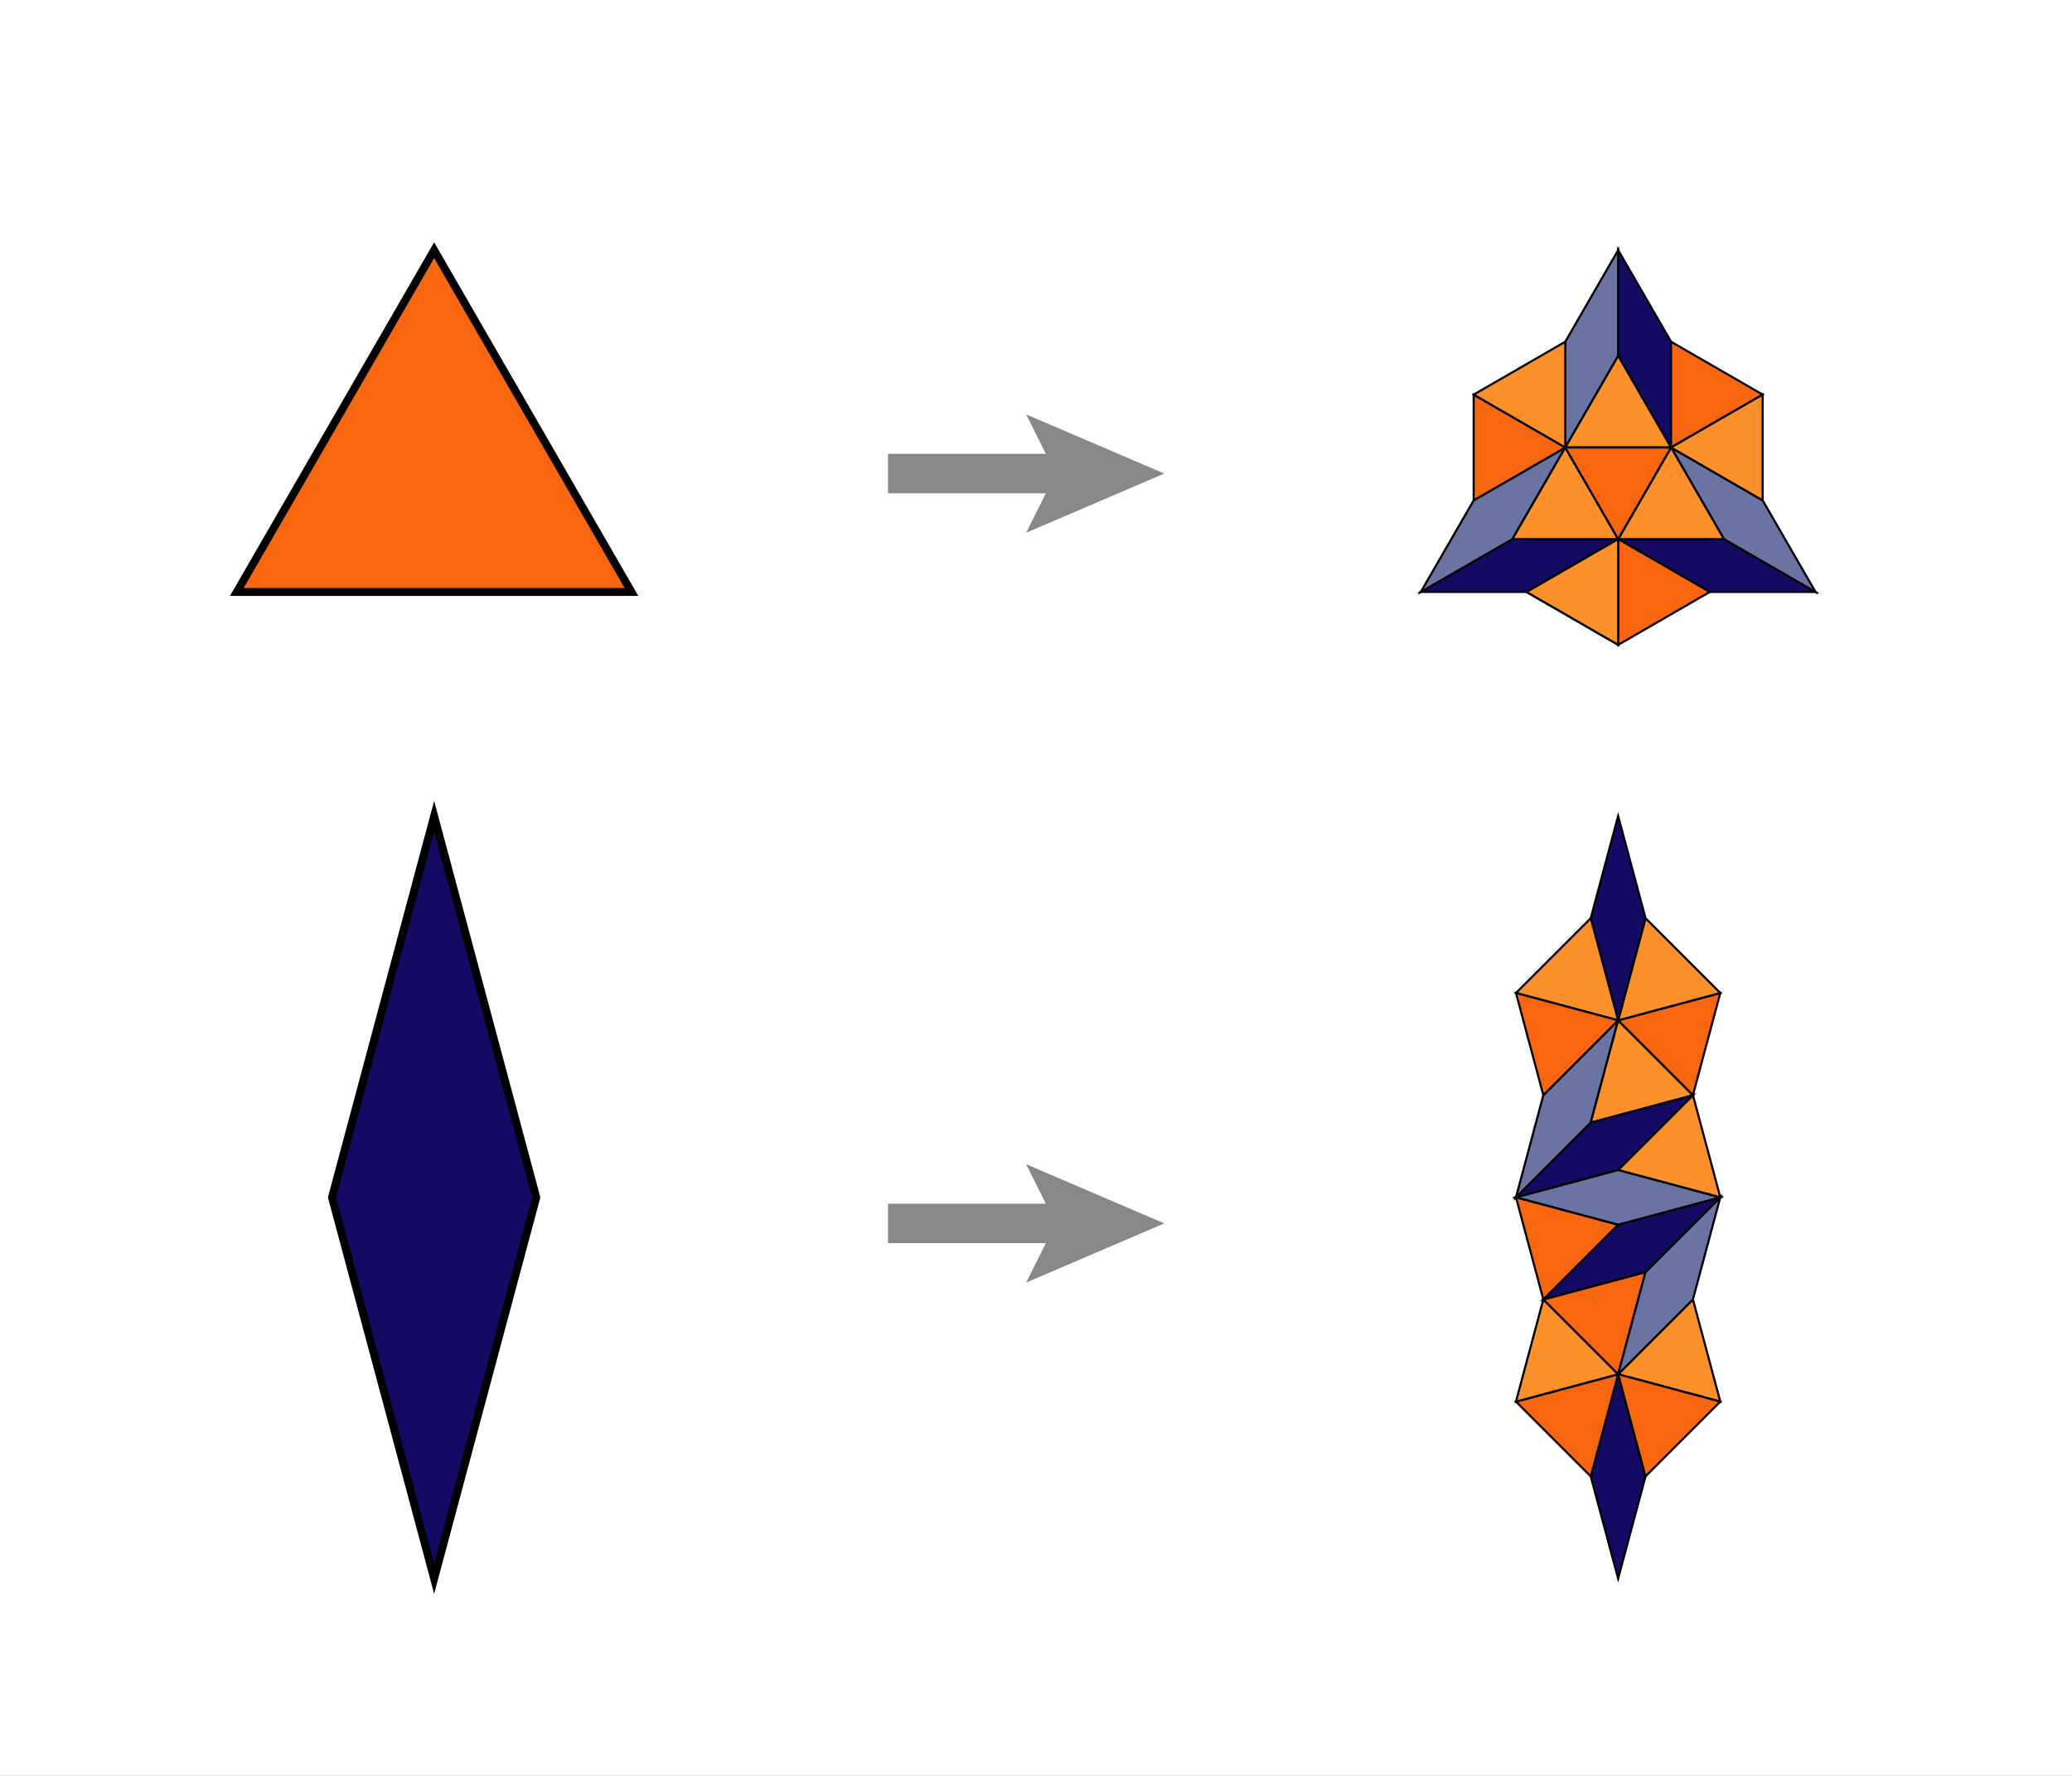
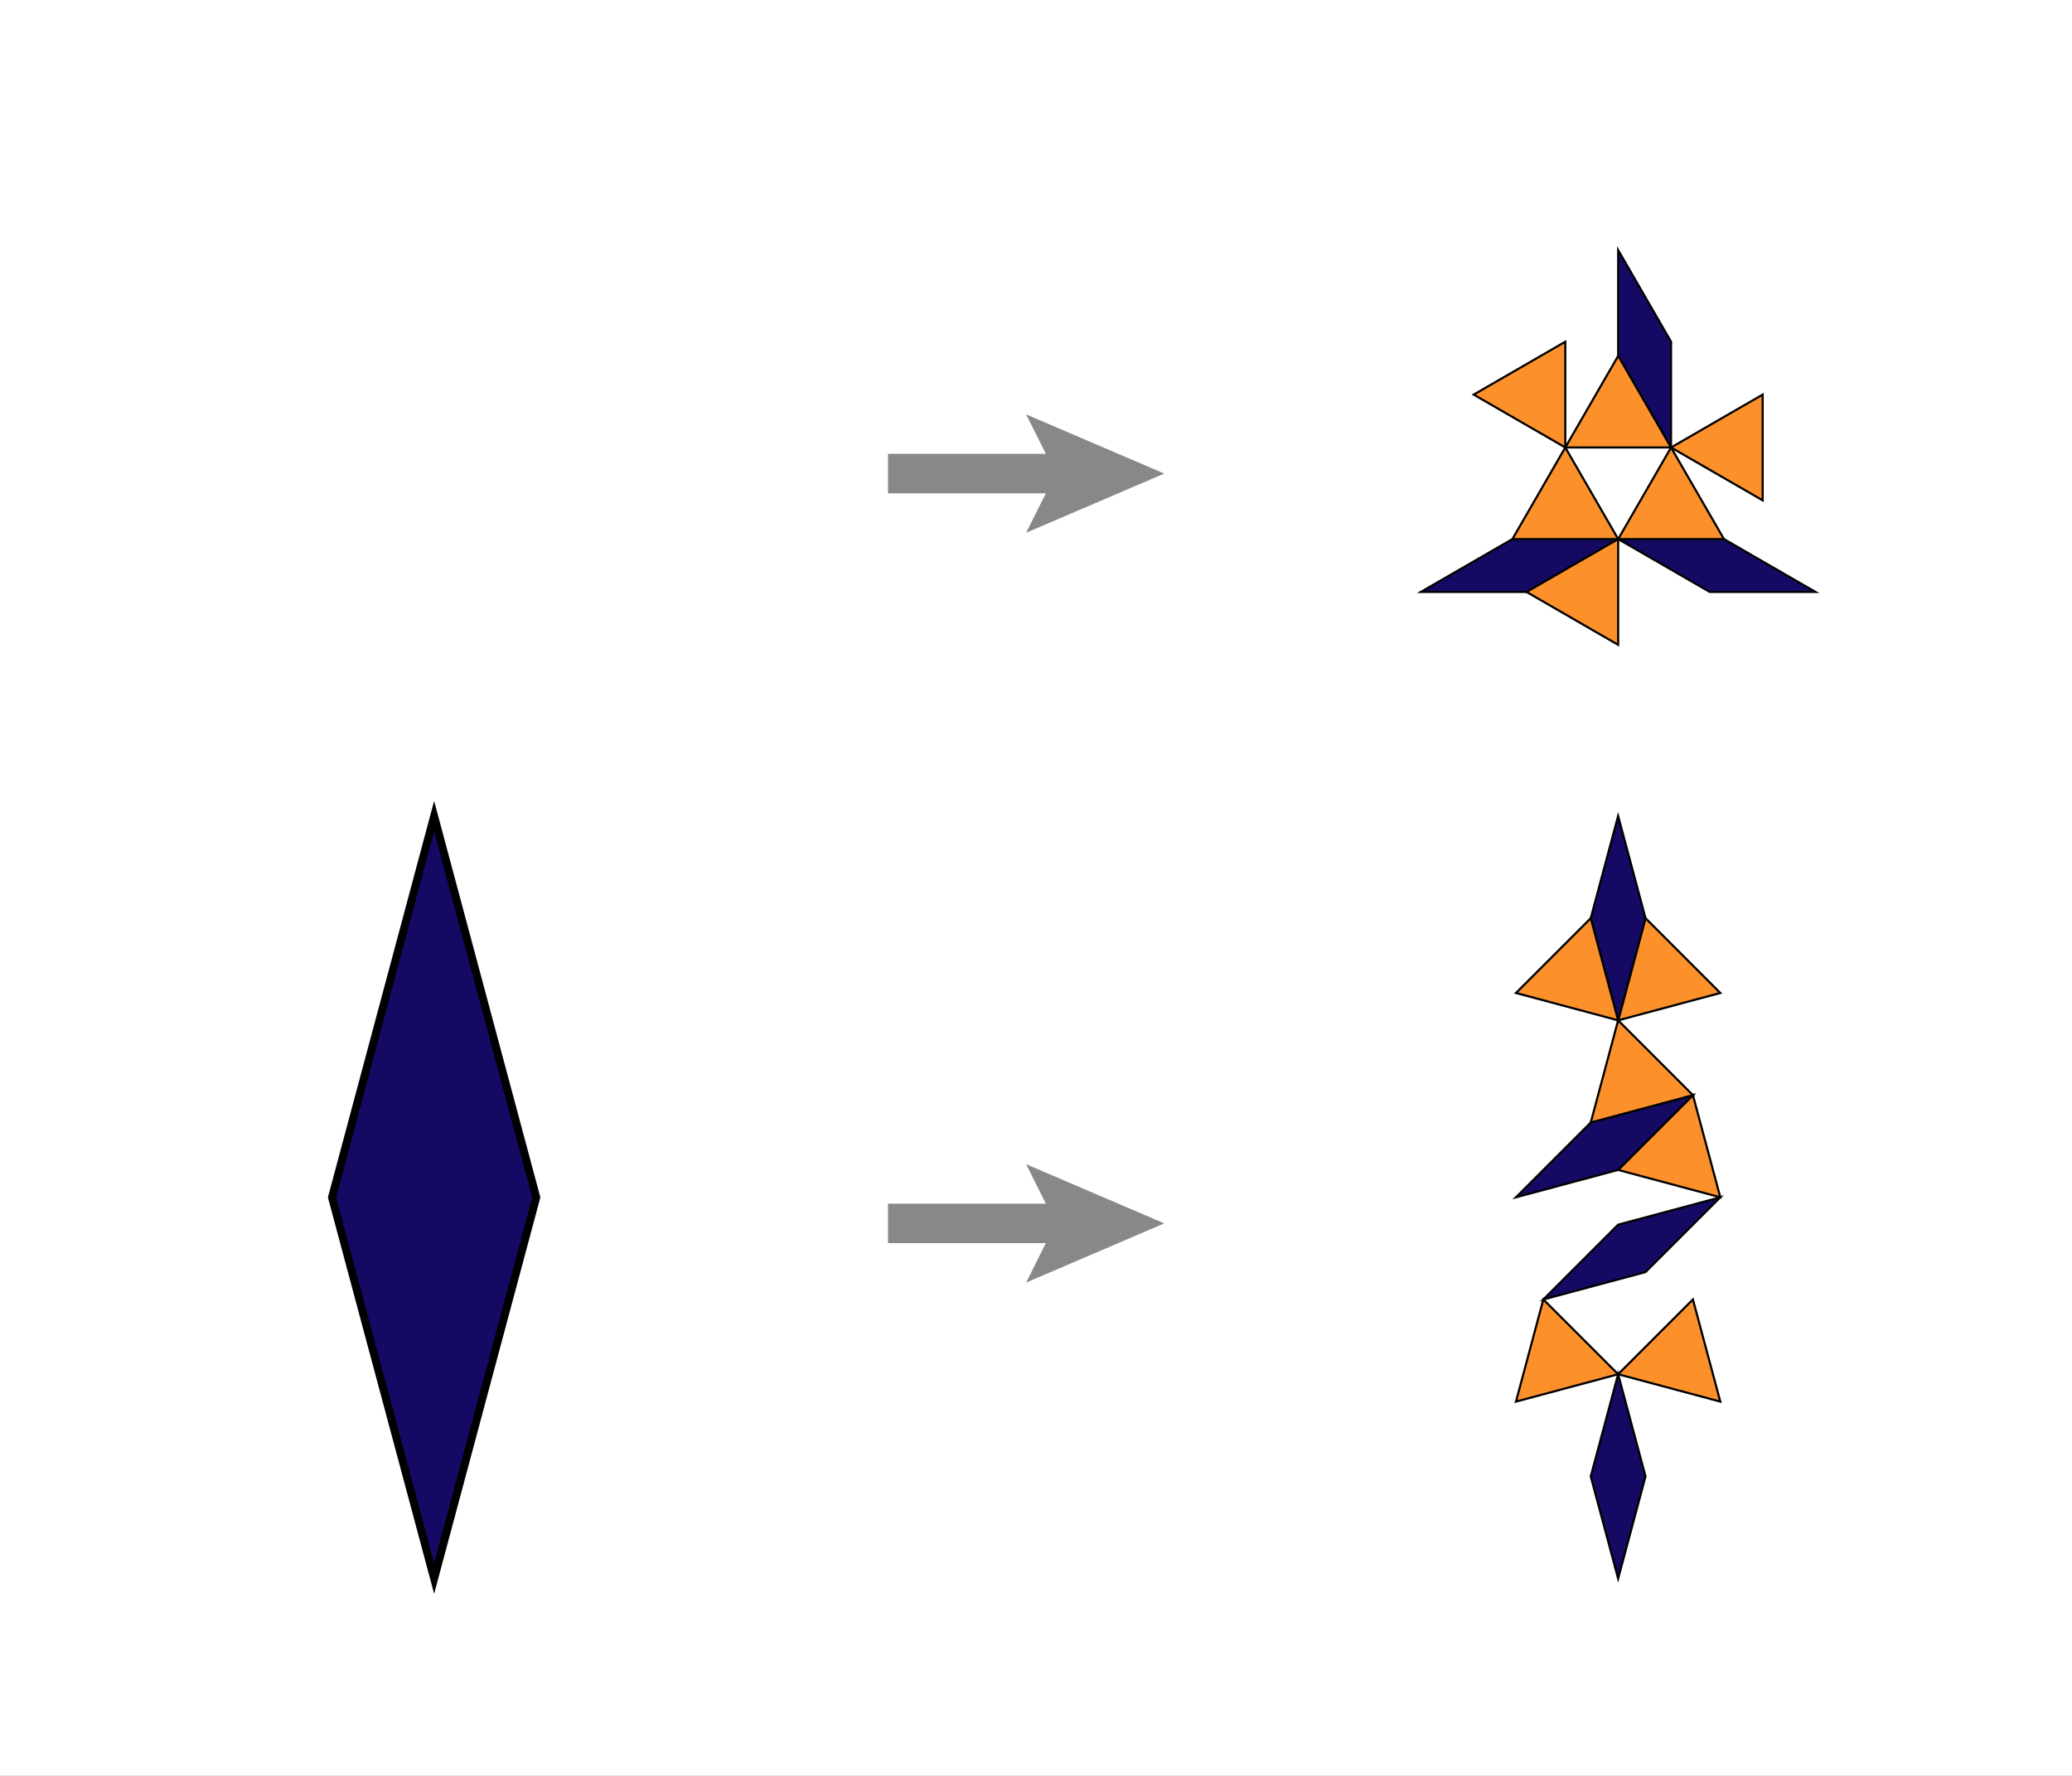
<svg xmlns="http://www.w3.org/2000/svg" xmlns:xlink="http://www.w3.org/1999/xlink" width="525" height="450">
  <rect width="100%" height="100%" fill="#333333" stroke="none" />
  <defs>
    <path id="pfeil" d="M 0,5 40,5 35,15 70,0 35,-15 40,-5 0,-5 z" style="fill:#888888;stroke-width:0" />
    <rect id="whitebg" x="0" y="0" width="1000" height="1000" style="fill:#ffffff;stroke-width:0" />
-     <path id="Dreieck1" d="m 0,0 100,0 -50,86.603 z" style="fill:#F96610;stroke:#000000;stroke-width:2;stroke-linecap:butt" />
    <path id="Dreieck2" d="m 0,0 100,0 -50,86.603 z" style="fill:#FC912B ;stroke:#000000;stroke-width:2;stroke-linecap:butt" />
    <path id="Raute1" d="m 0,0 100,0 86.603,50 -100,0 z" style="fill:#140A63;stroke:#000000;stroke-width:2;stroke-linecap:butt" />
-     <path id="Raute2" d="m 0,0 100,0 86.603,50 -100,0 z" style="fill:#6B73A3;stroke:#000000;stroke-width:2;stroke-linecap:butt" />
    <g id="Dreieck1-R01" transform="scale(0.268)">
      <use xlink:href="#Raute1" transform="translate(0,00) rotate(0)" />
      <use xlink:href="#Raute2" transform="translate(0,00) rotate(30)" />
      <use xlink:href="#Raute1" transform="translate(373.205,00) rotate(150)" />
      <use xlink:href="#Raute2" transform="translate(373.205,00) rotate(120)" />
      <use xlink:href="#Raute1" transform="translate(186.603,323.205) rotate(270)" />
      <use xlink:href="#Raute2" transform="translate(186.603,323.205) rotate(240)" />
      <use xlink:href="#Dreieck2" transform="translate(86.603,50) rotate(0)" />
      <use xlink:href="#Dreieck2" transform="translate(186.603,50) rotate(0)" />
      <use xlink:href="#Dreieck2" transform="translate(136.603,136.603) rotate(0)" />
      <use xlink:href="#Dreieck1" transform="translate(186.603,50) rotate(60)" />
      <use xlink:href="#Dreieck1" transform="translate(100,00) rotate(330)" />
      <use xlink:href="#Dreieck1" transform="translate(273.205,00) rotate(150)" />
      <use xlink:href="#Dreieck2" transform="translate(100,00) rotate(330)" />
      <use xlink:href="#Dreieck1" transform="translate(50,86.603) rotate(30)" />
      <use xlink:href="#Dreieck2" transform="translate(136.603,236.603) rotate(210)" />
      <use xlink:href="#Dreieck1" transform="translate(236.603,136.603) rotate(30)" />
      <use xlink:href="#Dreieck2" transform="translate(236.603,136.603) rotate(330)" />
    </g>
    <g id="Dreieck2-R01" transform="scale(0.268)">
      <use xlink:href="#Raute2" transform="translate(0,00) rotate(0)" />
      <use xlink:href="#Raute1" transform="translate(0,00) rotate(30)" />
      <use xlink:href="#Raute2" transform="translate(373.205,00) rotate(150)" />
      <use xlink:href="#Raute1" transform="translate(373.205,00) rotate(120)" />
      <use xlink:href="#Raute2" transform="translate(186.603,323.205) rotate(270)" />
      <use xlink:href="#Raute1" transform="translate(186.603,323.205) rotate(240)" />
      <use xlink:href="#Dreieck1" transform="translate(86.603,50) rotate(0)" />
      <use xlink:href="#Dreieck1" transform="translate(186.603,50) rotate(0)" />
      <use xlink:href="#Dreieck1" transform="translate(136.603,136.603) rotate(0)" />
      <use xlink:href="#Dreieck2" transform="translate(186.603,50) rotate(60)" />
      <use xlink:href="#Dreieck2" transform="translate(100,00) rotate(330)" />
      <use xlink:href="#Dreieck2" transform="translate(273.205,00) rotate(150)" />
      <use xlink:href="#Dreieck1" transform="translate(100,00) rotate(330)" />
      <use xlink:href="#Dreieck2" transform="translate(50,86.603) rotate(30)" />
      <use xlink:href="#Dreieck1" transform="translate(136.603,236.603) rotate(210)" />
      <use xlink:href="#Dreieck2" transform="translate(236.603,136.603) rotate(30)" />
      <use xlink:href="#Dreieck1" transform="translate(236.603,136.603) rotate(330)" />
    </g>
    <g id="Raute1-R01" transform="scale(0.268)">
      <use xlink:href="#Raute1" transform="translate(0,00) rotate(0)" />
      <use xlink:href="#Dreieck1" transform="translate(86.603,50) rotate(0)" />
      <use xlink:href="#Dreieck2" transform="translate(186.603,50) rotate(60)" />
      <use xlink:href="#Dreieck2" transform="translate(273.205,00) rotate(150)" />
      <use xlink:href="#Dreieck1" transform="translate(186.603,50) rotate(0)" />
      <use xlink:href="#Dreieck1" transform="translate(100,00) rotate(330)" />
      <use xlink:href="#Raute2" transform="translate(186.603,50) rotate(330)" />
      <use xlink:href="#Raute1" transform="translate(373.205,00) rotate(120)" />
      <use xlink:href="#Dreieck1" transform="translate(236.603,136.603) rotate(330)" />
      <use xlink:href="#Raute2" transform="translate(373.205,00) rotate(90)" />
      <use xlink:href="#Dreieck2" transform="translate(373.205,00) rotate(30)" />
      <use xlink:href="#Raute1" transform="translate(323.205,186.603) rotate(300)" />
      <use xlink:href="#Raute2" transform="translate(323.205,186.603) rotate(330)" />
      <use xlink:href="#Dreieck2" transform="translate(459.808,50) rotate(60)" />
      <use xlink:href="#Dreieck1" transform="translate(459.808,50) rotate(0)" />
      <use xlink:href="#Dreieck2" transform="translate(559.808,50) rotate(60)" />
      <use xlink:href="#Raute1" transform="translate(509.808,136.603) rotate(0)" />
      <use xlink:href="#Dreieck2" transform="translate(509.808,136.603) rotate(30)" />
      <use xlink:href="#Dreieck1" transform="translate(509.808,136.603) rotate(90)" />
    </g>
    <g id="Raute2-R01" transform="scale(0.268)">
      <use xlink:href="#Raute1" transform="translate(0,00) rotate(0)" />
      <use xlink:href="#Dreieck2" transform="translate(86.603,50) rotate(0)" />
      <use xlink:href="#Dreieck1" transform="translate(186.603,50) rotate(60)" />
      <use xlink:href="#Dreieck1" transform="translate(273.205,00) rotate(150)" />
      <use xlink:href="#Dreieck2" transform="translate(186.603,50) rotate(0)" />
      <use xlink:href="#Dreieck2" transform="translate(100,00) rotate(330)" />
      <use xlink:href="#Raute2" transform="translate(186.603,50) rotate(330)" />
      <use xlink:href="#Raute1" transform="translate(373.205,00) rotate(120)" />
      <use xlink:href="#Dreieck2" transform="translate(236.603,136.603) rotate(330)" />
      <use xlink:href="#Raute2" transform="translate(373.205,00) rotate(90)" />
      <use xlink:href="#Dreieck1" transform="translate(373.205,00) rotate(30)" />
      <use xlink:href="#Raute1" transform="translate(323.205,186.603) rotate(300)" />
      <use xlink:href="#Raute2" transform="translate(323.205,186.603) rotate(330)" />
      <use xlink:href="#Dreieck1" transform="translate(459.808,50) rotate(60)" />
      <use xlink:href="#Dreieck2" transform="translate(459.808,50) rotate(0)" />
      <use xlink:href="#Dreieck1" transform="translate(559.808,50) rotate(60)" />
      <use xlink:href="#Raute1" transform="translate(509.808,136.603) rotate(0)" />
      <use xlink:href="#Dreieck1" transform="translate(509.808,136.603) rotate(30)" />
      <use xlink:href="#Dreieck2" transform="translate(509.808,136.603) rotate(90)" />
    </g>
    <g id="Dreieck1-R02" transform="scale(0.268)">
      <use xlink:href="#Raute1-R01" transform="translate(0,00) rotate(0)" />
      <use xlink:href="#Raute2-R01" transform="translate(0,00) rotate(30)" />
      <use xlink:href="#Raute1-R01" transform="translate(373.205,00) rotate(150)" />
      <use xlink:href="#Raute2-R01" transform="translate(373.205,00) rotate(120)" />
      <use xlink:href="#Raute1-R01" transform="translate(186.603,323.205) rotate(270)" />
      <use xlink:href="#Raute2-R01" transform="translate(186.603,323.205) rotate(240)" />
      <use xlink:href="#Dreieck2-R01" transform="translate(86.603,50) rotate(0)" />
      <use xlink:href="#Dreieck2-R01" transform="translate(186.603,50) rotate(0)" />
      <use xlink:href="#Dreieck2-R01" transform="translate(136.603,136.603) rotate(0)" />
      <use xlink:href="#Dreieck1-R01" transform="translate(186.603,50) rotate(60)" />
      <use xlink:href="#Dreieck1-R01" transform="translate(100,00) rotate(330)" />
      <use xlink:href="#Dreieck1-R01" transform="translate(273.205,00) rotate(150)" />
      <use xlink:href="#Dreieck2-R01" transform="translate(100,00) rotate(330)" />
      <use xlink:href="#Dreieck1-R01" transform="translate(50,86.603) rotate(30)" />
      <use xlink:href="#Dreieck2-R01" transform="translate(136.603,236.603) rotate(210)" />
      <use xlink:href="#Dreieck1-R01" transform="translate(236.603,136.603) rotate(30)" />
      <use xlink:href="#Dreieck2-R01" transform="translate(236.603,136.603) rotate(330)" />
    </g>
    <g id="Dreieck2-R02" transform="scale(0.268)">
      <use xlink:href="#Raute2-R01" transform="translate(0,00) rotate(0)" />
      <use xlink:href="#Raute1-R01" transform="translate(0,00) rotate(30)" />
      <use xlink:href="#Raute2-R01" transform="translate(373.205,00) rotate(150)" />
      <use xlink:href="#Raute1-R01" transform="translate(373.205,00) rotate(120)" />
      <use xlink:href="#Raute2-R01" transform="translate(186.603,323.205) rotate(270)" />
      <use xlink:href="#Raute1-R01" transform="translate(186.603,323.205) rotate(240)" />
      <use xlink:href="#Dreieck1-R01" transform="translate(86.603,50) rotate(0)" />
      <use xlink:href="#Dreieck1-R01" transform="translate(186.603,50) rotate(0)" />
      <use xlink:href="#Dreieck1-R01" transform="translate(136.603,136.603) rotate(0)" />
      <use xlink:href="#Dreieck2-R01" transform="translate(186.603,50) rotate(60)" />
      <use xlink:href="#Dreieck2-R01" transform="translate(100,00) rotate(330)" />
      <use xlink:href="#Dreieck2-R01" transform="translate(273.205,00) rotate(150)" />
      <use xlink:href="#Dreieck1-R01" transform="translate(100,00) rotate(330)" />
      <use xlink:href="#Dreieck2-R01" transform="translate(50,86.603) rotate(30)" />
      <use xlink:href="#Dreieck1-R01" transform="translate(136.603,236.603) rotate(210)" />
      <use xlink:href="#Dreieck2-R01" transform="translate(236.603,136.603) rotate(30)" />
      <use xlink:href="#Dreieck1-R01" transform="translate(236.603,136.603) rotate(330)" />
    </g>
    <g id="Raute1-R02" transform="scale(0.268)">
      <use xlink:href="#Raute1-R01" transform="translate(0,00) rotate(0)" />
      <use xlink:href="#Dreieck1-R01" transform="translate(86.603,50) rotate(0)" />
      <use xlink:href="#Dreieck2-R01" transform="translate(186.603,50) rotate(60)" />
      <use xlink:href="#Dreieck2-R01" transform="translate(273.205,00) rotate(150)" />
      <use xlink:href="#Dreieck1-R01" transform="translate(186.603,50) rotate(0)" />
      <use xlink:href="#Dreieck1-R01" transform="translate(100,00) rotate(330)" />
      <use xlink:href="#Raute2-R01" transform="translate(186.603,50) rotate(330)" />
      <use xlink:href="#Raute1-R01" transform="translate(373.205,00) rotate(120)" />
      <use xlink:href="#Dreieck1-R01" transform="translate(236.603,136.603) rotate(330)" />
      <use xlink:href="#Raute2-R01" transform="translate(373.205,00) rotate(90)" />
      <use xlink:href="#Dreieck2-R01" transform="translate(373.205,00) rotate(30)" />
      <use xlink:href="#Raute1-R01" transform="translate(323.205,186.603) rotate(300)" />
      <use xlink:href="#Raute2-R01" transform="translate(323.205,186.603) rotate(330)" />
      <use xlink:href="#Dreieck2-R01" transform="translate(459.808,50) rotate(60)" />
      <use xlink:href="#Dreieck1-R01" transform="translate(459.808,50) rotate(0)" />
      <use xlink:href="#Dreieck2-R01" transform="translate(559.808,50) rotate(60)" />
      <use xlink:href="#Raute1-R01" transform="translate(509.808,136.603) rotate(0)" />
      <use xlink:href="#Dreieck2-R01" transform="translate(509.808,136.603) rotate(30)" />
      <use xlink:href="#Dreieck1-R01" transform="translate(509.808,136.603) rotate(90)" />
    </g>
    <g id="Raute2-R02" transform="scale(0.268)">
      <use xlink:href="#Raute1-R01" transform="translate(0,00) rotate(0)" />
      <use xlink:href="#Dreieck2-R01" transform="translate(86.603,50) rotate(0)" />
      <use xlink:href="#Dreieck1-R01" transform="translate(186.603,50) rotate(60)" />
      <use xlink:href="#Dreieck1-R01" transform="translate(273.205,00) rotate(150)" />
      <use xlink:href="#Dreieck2-R01" transform="translate(186.603,50) rotate(0)" />
      <use xlink:href="#Dreieck2-R01" transform="translate(100,00) rotate(330)" />
      <use xlink:href="#Raute2-R01" transform="translate(186.603,50) rotate(330)" />
      <use xlink:href="#Raute1-R01" transform="translate(373.205,00) rotate(120)" />
      <use xlink:href="#Dreieck2-R01" transform="translate(236.603,136.603) rotate(330)" />
      <use xlink:href="#Raute2-R01" transform="translate(373.205,00) rotate(90)" />
      <use xlink:href="#Dreieck1-R01" transform="translate(373.205,00) rotate(30)" />
      <use xlink:href="#Raute1-R01" transform="translate(323.205,186.603) rotate(300)" />
      <use xlink:href="#Raute2-R01" transform="translate(323.205,186.603) rotate(330)" />
      <use xlink:href="#Dreieck1-R01" transform="translate(459.808,50) rotate(60)" />
      <use xlink:href="#Dreieck2-R01" transform="translate(459.808,50) rotate(0)" />
      <use xlink:href="#Dreieck1-R01" transform="translate(559.808,50) rotate(60)" />
      <use xlink:href="#Raute1-R01" transform="translate(509.808,136.603) rotate(0)" />
      <use xlink:href="#Dreieck1-R01" transform="translate(509.808,136.603) rotate(30)" />
      <use xlink:href="#Dreieck2-R01" transform="translate(509.808,136.603) rotate(90)" />
    </g>
    <g id="Dreieck1-R03" transform="scale(0.268)">
      <use xlink:href="#Raute1-R02" transform="translate(0,00) rotate(0)" />
      <use xlink:href="#Raute2-R02" transform="translate(0,00) rotate(30)" />
      <use xlink:href="#Raute1-R02" transform="translate(373.205,00) rotate(150)" />
      <use xlink:href="#Raute2-R02" transform="translate(373.205,00) rotate(120)" />
      <use xlink:href="#Raute1-R02" transform="translate(186.603,323.205) rotate(270)" />
      <use xlink:href="#Raute2-R02" transform="translate(186.603,323.205) rotate(240)" />
      <use xlink:href="#Dreieck2-R02" transform="translate(86.603,50) rotate(0)" />
      <use xlink:href="#Dreieck2-R02" transform="translate(186.603,50) rotate(0)" />
      <use xlink:href="#Dreieck2-R02" transform="translate(136.603,136.603) rotate(0)" />
      <use xlink:href="#Dreieck1-R02" transform="translate(186.603,50) rotate(60)" />
      <use xlink:href="#Dreieck1-R02" transform="translate(100,00) rotate(330)" />
      <use xlink:href="#Dreieck1-R02" transform="translate(273.205,00) rotate(150)" />
      <use xlink:href="#Dreieck2-R02" transform="translate(100,00) rotate(330)" />
      <use xlink:href="#Dreieck1-R02" transform="translate(50,86.603) rotate(30)" />
      <use xlink:href="#Dreieck2-R02" transform="translate(136.603,236.603) rotate(210)" />
      <use xlink:href="#Dreieck1-R02" transform="translate(236.603,136.603) rotate(30)" />
      <use xlink:href="#Dreieck2-R02" transform="translate(236.603,136.603) rotate(330)" />
    </g>
    <g id="Dreieck2-R03" transform="scale(0.268)">
      <use xlink:href="#Raute2-R02" transform="translate(0,00) rotate(0)" />
      <use xlink:href="#Raute1-R02" transform="translate(0,00) rotate(30)" />
      <use xlink:href="#Raute2-R02" transform="translate(373.205,00) rotate(150)" />
      <use xlink:href="#Raute1-R02" transform="translate(373.205,00) rotate(120)" />
      <use xlink:href="#Raute2-R02" transform="translate(186.603,323.205) rotate(270)" />
      <use xlink:href="#Raute1-R02" transform="translate(186.603,323.205) rotate(240)" />
      <use xlink:href="#Dreieck1-R02" transform="translate(86.603,50) rotate(0)" />
      <use xlink:href="#Dreieck1-R02" transform="translate(186.603,50) rotate(0)" />
      <use xlink:href="#Dreieck1-R02" transform="translate(136.603,136.603) rotate(0)" />
      <use xlink:href="#Dreieck2-R02" transform="translate(186.603,50) rotate(60)" />
      <use xlink:href="#Dreieck2-R02" transform="translate(100,00) rotate(330)" />
      <use xlink:href="#Dreieck2-R02" transform="translate(273.205,00) rotate(150)" />
      <use xlink:href="#Dreieck1-R02" transform="translate(100,00) rotate(330)" />
      <use xlink:href="#Dreieck2-R02" transform="translate(50,86.603) rotate(30)" />
      <use xlink:href="#Dreieck1-R02" transform="translate(136.603,236.603) rotate(210)" />
      <use xlink:href="#Dreieck2-R02" transform="translate(236.603,136.603) rotate(30)" />
      <use xlink:href="#Dreieck1-R02" transform="translate(236.603,136.603) rotate(330)" />
    </g>
    <g id="Raute1-R03" transform="scale(0.268)">
      <use xlink:href="#Raute1-R02" transform="translate(0,00) rotate(0)" />
      <use xlink:href="#Dreieck1-R02" transform="translate(86.603,50) rotate(0)" />
      <use xlink:href="#Dreieck2-R02" transform="translate(186.603,50) rotate(60)" />
      <use xlink:href="#Dreieck2-R02" transform="translate(273.205,00) rotate(150)" />
      <use xlink:href="#Dreieck1-R02" transform="translate(186.603,50) rotate(0)" />
      <use xlink:href="#Dreieck1-R02" transform="translate(100,00) rotate(330)" />
      <use xlink:href="#Raute2-R02" transform="translate(186.603,50) rotate(330)" />
      <use xlink:href="#Raute1-R02" transform="translate(373.205,00) rotate(120)" />
      <use xlink:href="#Dreieck1-R02" transform="translate(236.603,136.603) rotate(330)" />
      <use xlink:href="#Raute2-R02" transform="translate(373.205,00) rotate(90)" />
      <use xlink:href="#Dreieck2-R02" transform="translate(373.205,00) rotate(30)" />
      <use xlink:href="#Raute1-R02" transform="translate(323.205,186.603) rotate(300)" />
      <use xlink:href="#Raute2-R02" transform="translate(323.205,186.603) rotate(330)" />
      <use xlink:href="#Dreieck2-R02" transform="translate(459.808,50) rotate(60)" />
      <use xlink:href="#Dreieck1-R02" transform="translate(459.808,50) rotate(0)" />
      <use xlink:href="#Dreieck2-R02" transform="translate(559.808,50) rotate(60)" />
      <use xlink:href="#Raute1-R02" transform="translate(509.808,136.603) rotate(0)" />
      <use xlink:href="#Dreieck2-R02" transform="translate(509.808,136.603) rotate(30)" />
      <use xlink:href="#Dreieck1-R02" transform="translate(509.808,136.603) rotate(90)" />
    </g>
    <g id="Raute2-R03" transform="scale(0.268)">
      <use xlink:href="#Raute1-R02" transform="translate(0,00) rotate(0)" />
      <use xlink:href="#Dreieck2-R02" transform="translate(86.603,50) rotate(0)" />
      <use xlink:href="#Dreieck1-R02" transform="translate(186.603,50) rotate(60)" />
      <use xlink:href="#Dreieck1-R02" transform="translate(273.205,00) rotate(150)" />
      <use xlink:href="#Dreieck2-R02" transform="translate(186.603,50) rotate(0)" />
      <use xlink:href="#Dreieck2-R02" transform="translate(100,00) rotate(330)" />
      <use xlink:href="#Raute2-R02" transform="translate(186.603,50) rotate(330)" />
      <use xlink:href="#Raute1-R02" transform="translate(373.205,00) rotate(120)" />
      <use xlink:href="#Dreieck2-R02" transform="translate(236.603,136.603) rotate(330)" />
      <use xlink:href="#Raute2-R02" transform="translate(373.205,00) rotate(90)" />
      <use xlink:href="#Dreieck1-R02" transform="translate(373.205,00) rotate(30)" />
      <use xlink:href="#Raute1-R02" transform="translate(323.205,186.603) rotate(300)" />
      <use xlink:href="#Raute2-R02" transform="translate(323.205,186.603) rotate(330)" />
      <use xlink:href="#Dreieck1-R02" transform="translate(459.808,50) rotate(60)" />
      <use xlink:href="#Dreieck2-R02" transform="translate(459.808,50) rotate(0)" />
      <use xlink:href="#Dreieck1-R02" transform="translate(559.808,50) rotate(60)" />
      <use xlink:href="#Raute1-R02" transform="translate(509.808,136.603) rotate(0)" />
      <use xlink:href="#Dreieck1-R02" transform="translate(509.808,136.603) rotate(30)" />
      <use xlink:href="#Dreieck2-R02" transform="translate(509.808,136.603) rotate(90)" />
    </g>
    <g id="Dreieck1-R04" transform="scale(0.268)">
      <use xlink:href="#Raute1-R03" transform="translate(0,00) rotate(0)" />
      <use xlink:href="#Raute2-R03" transform="translate(0,00) rotate(30)" />
      <use xlink:href="#Raute1-R03" transform="translate(373.205,00) rotate(150)" />
      <use xlink:href="#Raute2-R03" transform="translate(373.205,00) rotate(120)" />
      <use xlink:href="#Raute1-R03" transform="translate(186.603,323.205) rotate(270)" />
      <use xlink:href="#Raute2-R03" transform="translate(186.603,323.205) rotate(240)" />
      <use xlink:href="#Dreieck2-R03" transform="translate(86.603,50) rotate(0)" />
      <use xlink:href="#Dreieck2-R03" transform="translate(186.603,50) rotate(0)" />
      <use xlink:href="#Dreieck2-R03" transform="translate(136.603,136.603) rotate(0)" />
      <use xlink:href="#Dreieck1-R03" transform="translate(186.603,50) rotate(60)" />
      <use xlink:href="#Dreieck1-R03" transform="translate(100,00) rotate(330)" />
      <use xlink:href="#Dreieck1-R03" transform="translate(273.205,00) rotate(150)" />
      <use xlink:href="#Dreieck2-R03" transform="translate(100,00) rotate(330)" />
      <use xlink:href="#Dreieck1-R03" transform="translate(50,86.603) rotate(30)" />
      <use xlink:href="#Dreieck2-R03" transform="translate(136.603,236.603) rotate(210)" />
      <use xlink:href="#Dreieck1-R03" transform="translate(236.603,136.603) rotate(30)" />
      <use xlink:href="#Dreieck2-R03" transform="translate(236.603,136.603) rotate(330)" />
    </g>
    <g id="Dreieck2-R04" transform="scale(0.268)">
      <use xlink:href="#Raute2-R03" transform="translate(0,00) rotate(0)" />
      <use xlink:href="#Raute1-R03" transform="translate(0,00) rotate(30)" />
      <use xlink:href="#Raute2-R03" transform="translate(373.205,00) rotate(150)" />
      <use xlink:href="#Raute1-R03" transform="translate(373.205,00) rotate(120)" />
      <use xlink:href="#Raute2-R03" transform="translate(186.603,323.205) rotate(270)" />
      <use xlink:href="#Raute1-R03" transform="translate(186.603,323.205) rotate(240)" />
      <use xlink:href="#Dreieck1-R03" transform="translate(86.603,50) rotate(0)" />
      <use xlink:href="#Dreieck1-R03" transform="translate(186.603,50) rotate(0)" />
      <use xlink:href="#Dreieck1-R03" transform="translate(136.603,136.603) rotate(0)" />
      <use xlink:href="#Dreieck2-R03" transform="translate(186.603,50) rotate(60)" />
      <use xlink:href="#Dreieck2-R03" transform="translate(100,00) rotate(330)" />
      <use xlink:href="#Dreieck2-R03" transform="translate(273.205,00) rotate(150)" />
      <use xlink:href="#Dreieck1-R03" transform="translate(100,00) rotate(330)" />
      <use xlink:href="#Dreieck2-R03" transform="translate(50,86.603) rotate(30)" />
      <use xlink:href="#Dreieck1-R03" transform="translate(136.603,236.603) rotate(210)" />
      <use xlink:href="#Dreieck2-R03" transform="translate(236.603,136.603) rotate(30)" />
      <use xlink:href="#Dreieck1-R03" transform="translate(236.603,136.603) rotate(330)" />
    </g>
    <g id="Raute1-R04" transform="scale(0.268)">
      <use xlink:href="#Raute1-R03" transform="translate(0,00) rotate(0)" />
      <use xlink:href="#Dreieck1-R03" transform="translate(86.603,50) rotate(0)" />
      <use xlink:href="#Dreieck2-R03" transform="translate(186.603,50) rotate(60)" />
      <use xlink:href="#Dreieck2-R03" transform="translate(273.205,00) rotate(150)" />
      <use xlink:href="#Dreieck1-R03" transform="translate(186.603,50) rotate(0)" />
      <use xlink:href="#Dreieck1-R03" transform="translate(100,00) rotate(330)" />
      <use xlink:href="#Raute2-R03" transform="translate(186.603,50) rotate(330)" />
      <use xlink:href="#Raute1-R03" transform="translate(373.205,00) rotate(120)" />
      <use xlink:href="#Dreieck1-R03" transform="translate(236.603,136.603) rotate(330)" />
      <use xlink:href="#Raute2-R03" transform="translate(373.205,00) rotate(90)" />
      <use xlink:href="#Dreieck2-R03" transform="translate(373.205,00) rotate(30)" />
      <use xlink:href="#Raute1-R03" transform="translate(323.205,186.603) rotate(300)" />
      <use xlink:href="#Raute2-R03" transform="translate(323.205,186.603) rotate(330)" />
      <use xlink:href="#Dreieck2-R03" transform="translate(459.808,50) rotate(60)" />
      <use xlink:href="#Dreieck1-R03" transform="translate(459.808,50) rotate(0)" />
      <use xlink:href="#Dreieck2-R03" transform="translate(559.808,50) rotate(60)" />
      <use xlink:href="#Raute1-R03" transform="translate(509.808,136.603) rotate(0)" />
      <use xlink:href="#Dreieck2-R03" transform="translate(509.808,136.603) rotate(30)" />
      <use xlink:href="#Dreieck1-R03" transform="translate(509.808,136.603) rotate(90)" />
    </g>
    <g id="Raute2-R04" transform="scale(0.268)">
      <use xlink:href="#Raute1-R03" transform="translate(0,00) rotate(0)" />
      <use xlink:href="#Dreieck2-R03" transform="translate(86.603,50) rotate(0)" />
      <use xlink:href="#Dreieck1-R03" transform="translate(186.603,50) rotate(60)" />
      <use xlink:href="#Dreieck1-R03" transform="translate(273.205,00) rotate(150)" />
      <use xlink:href="#Dreieck2-R03" transform="translate(186.603,50) rotate(0)" />
      <use xlink:href="#Dreieck2-R03" transform="translate(100,00) rotate(330)" />
      <use xlink:href="#Raute2-R03" transform="translate(186.603,50) rotate(330)" />
      <use xlink:href="#Raute1-R03" transform="translate(373.205,00) rotate(120)" />
      <use xlink:href="#Dreieck2-R03" transform="translate(236.603,136.603) rotate(330)" />
      <use xlink:href="#Raute2-R03" transform="translate(373.205,00) rotate(90)" />
      <use xlink:href="#Dreieck1-R03" transform="translate(373.205,00) rotate(30)" />
      <use xlink:href="#Raute1-R03" transform="translate(323.205,186.603) rotate(300)" />
      <use xlink:href="#Raute2-R03" transform="translate(323.205,186.603) rotate(330)" />
      <use xlink:href="#Dreieck1-R03" transform="translate(459.808,50) rotate(60)" />
      <use xlink:href="#Dreieck2-R03" transform="translate(459.808,50) rotate(0)" />
      <use xlink:href="#Dreieck1-R03" transform="translate(559.808,50) rotate(60)" />
      <use xlink:href="#Raute1-R03" transform="translate(509.808,136.603) rotate(0)" />
      <use xlink:href="#Dreieck1-R03" transform="translate(509.808,136.603) rotate(30)" />
      <use xlink:href="#Dreieck2-R03" transform="translate(509.808,136.603) rotate(90)" />
    </g>
  </defs>
  <use xlink:href="#whitebg" transform="translate(0,0) rotate(0)" />
  <g transform="translate(10,400) rotate(0) scale(1,-1)">
    <use xlink:href="#Raute1-R01" transform="translate(400,0) rotate(75)" />
    <use xlink:href="#Dreieck1-R01" transform="translate(350,250) rotate(0)" />
    <use xlink:href="#Raute1" transform="translate(100,0) rotate(75)" />
    <use xlink:href="#Dreieck1" transform="translate(50,250) rotate(0)" />
    <use xlink:href="#pfeil" transform="translate(215,90)" />
    <use xlink:href="#pfeil" transform="translate(215,280)" />
  </g>
</svg>